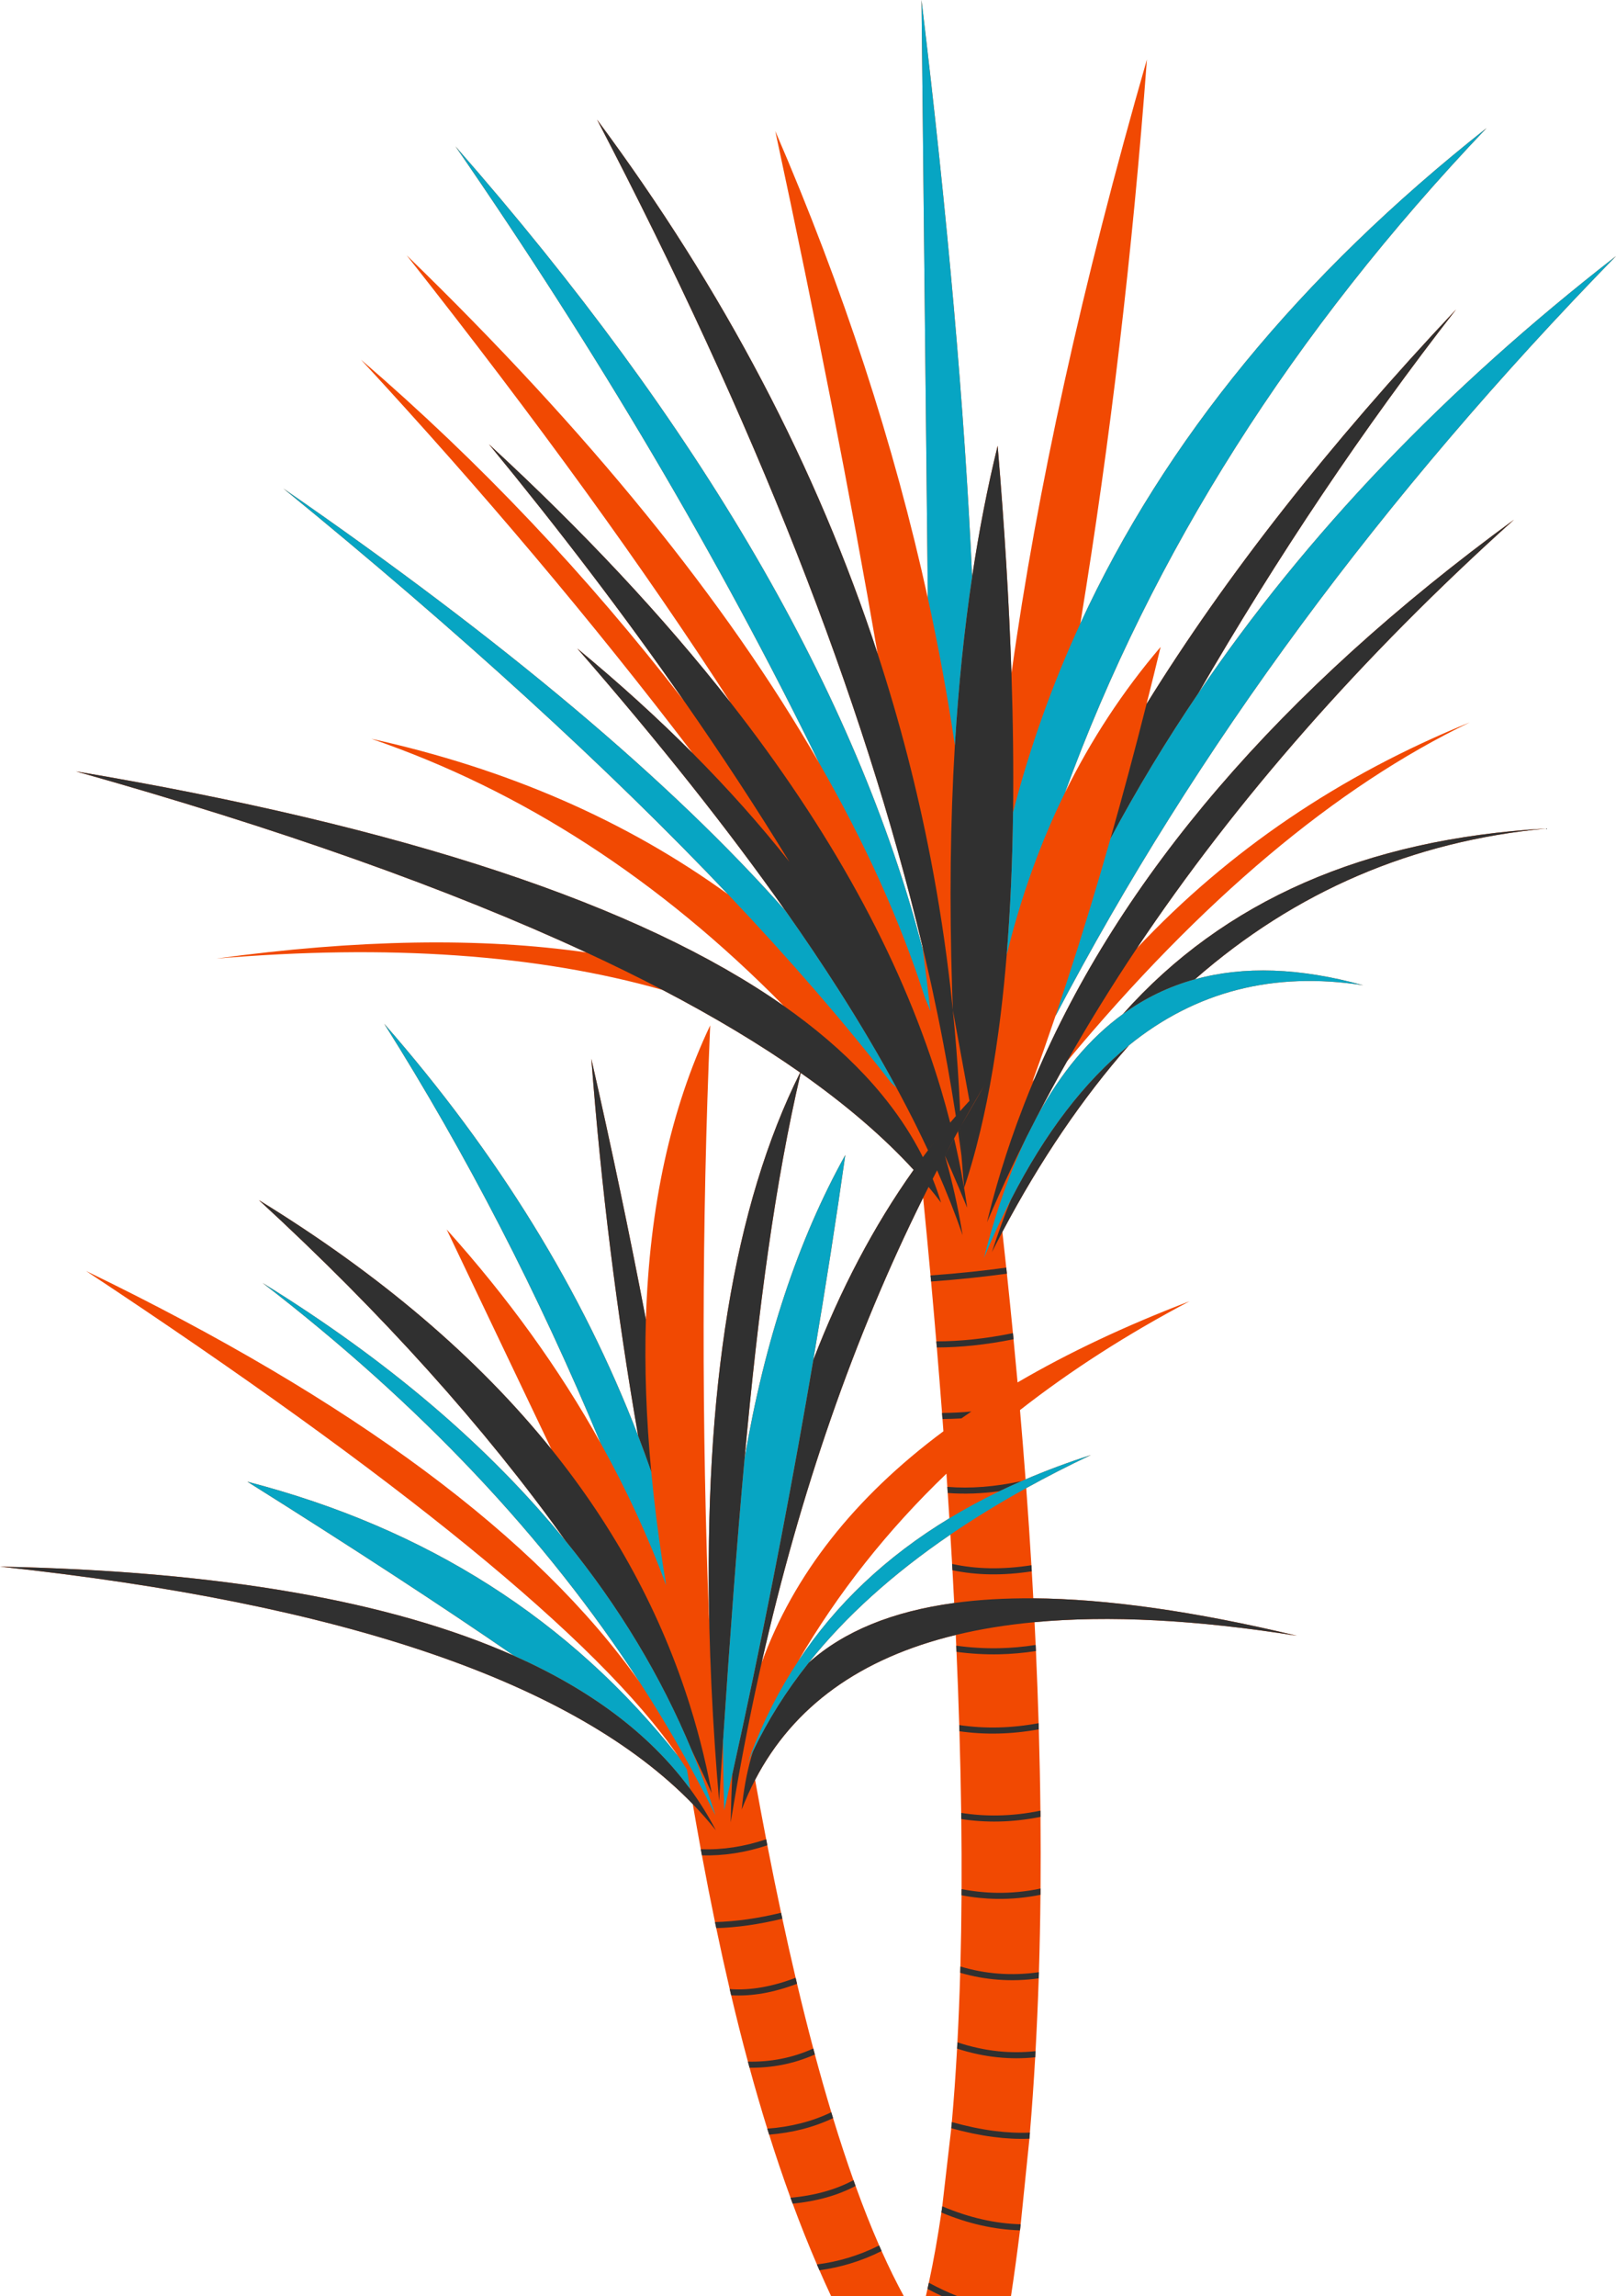
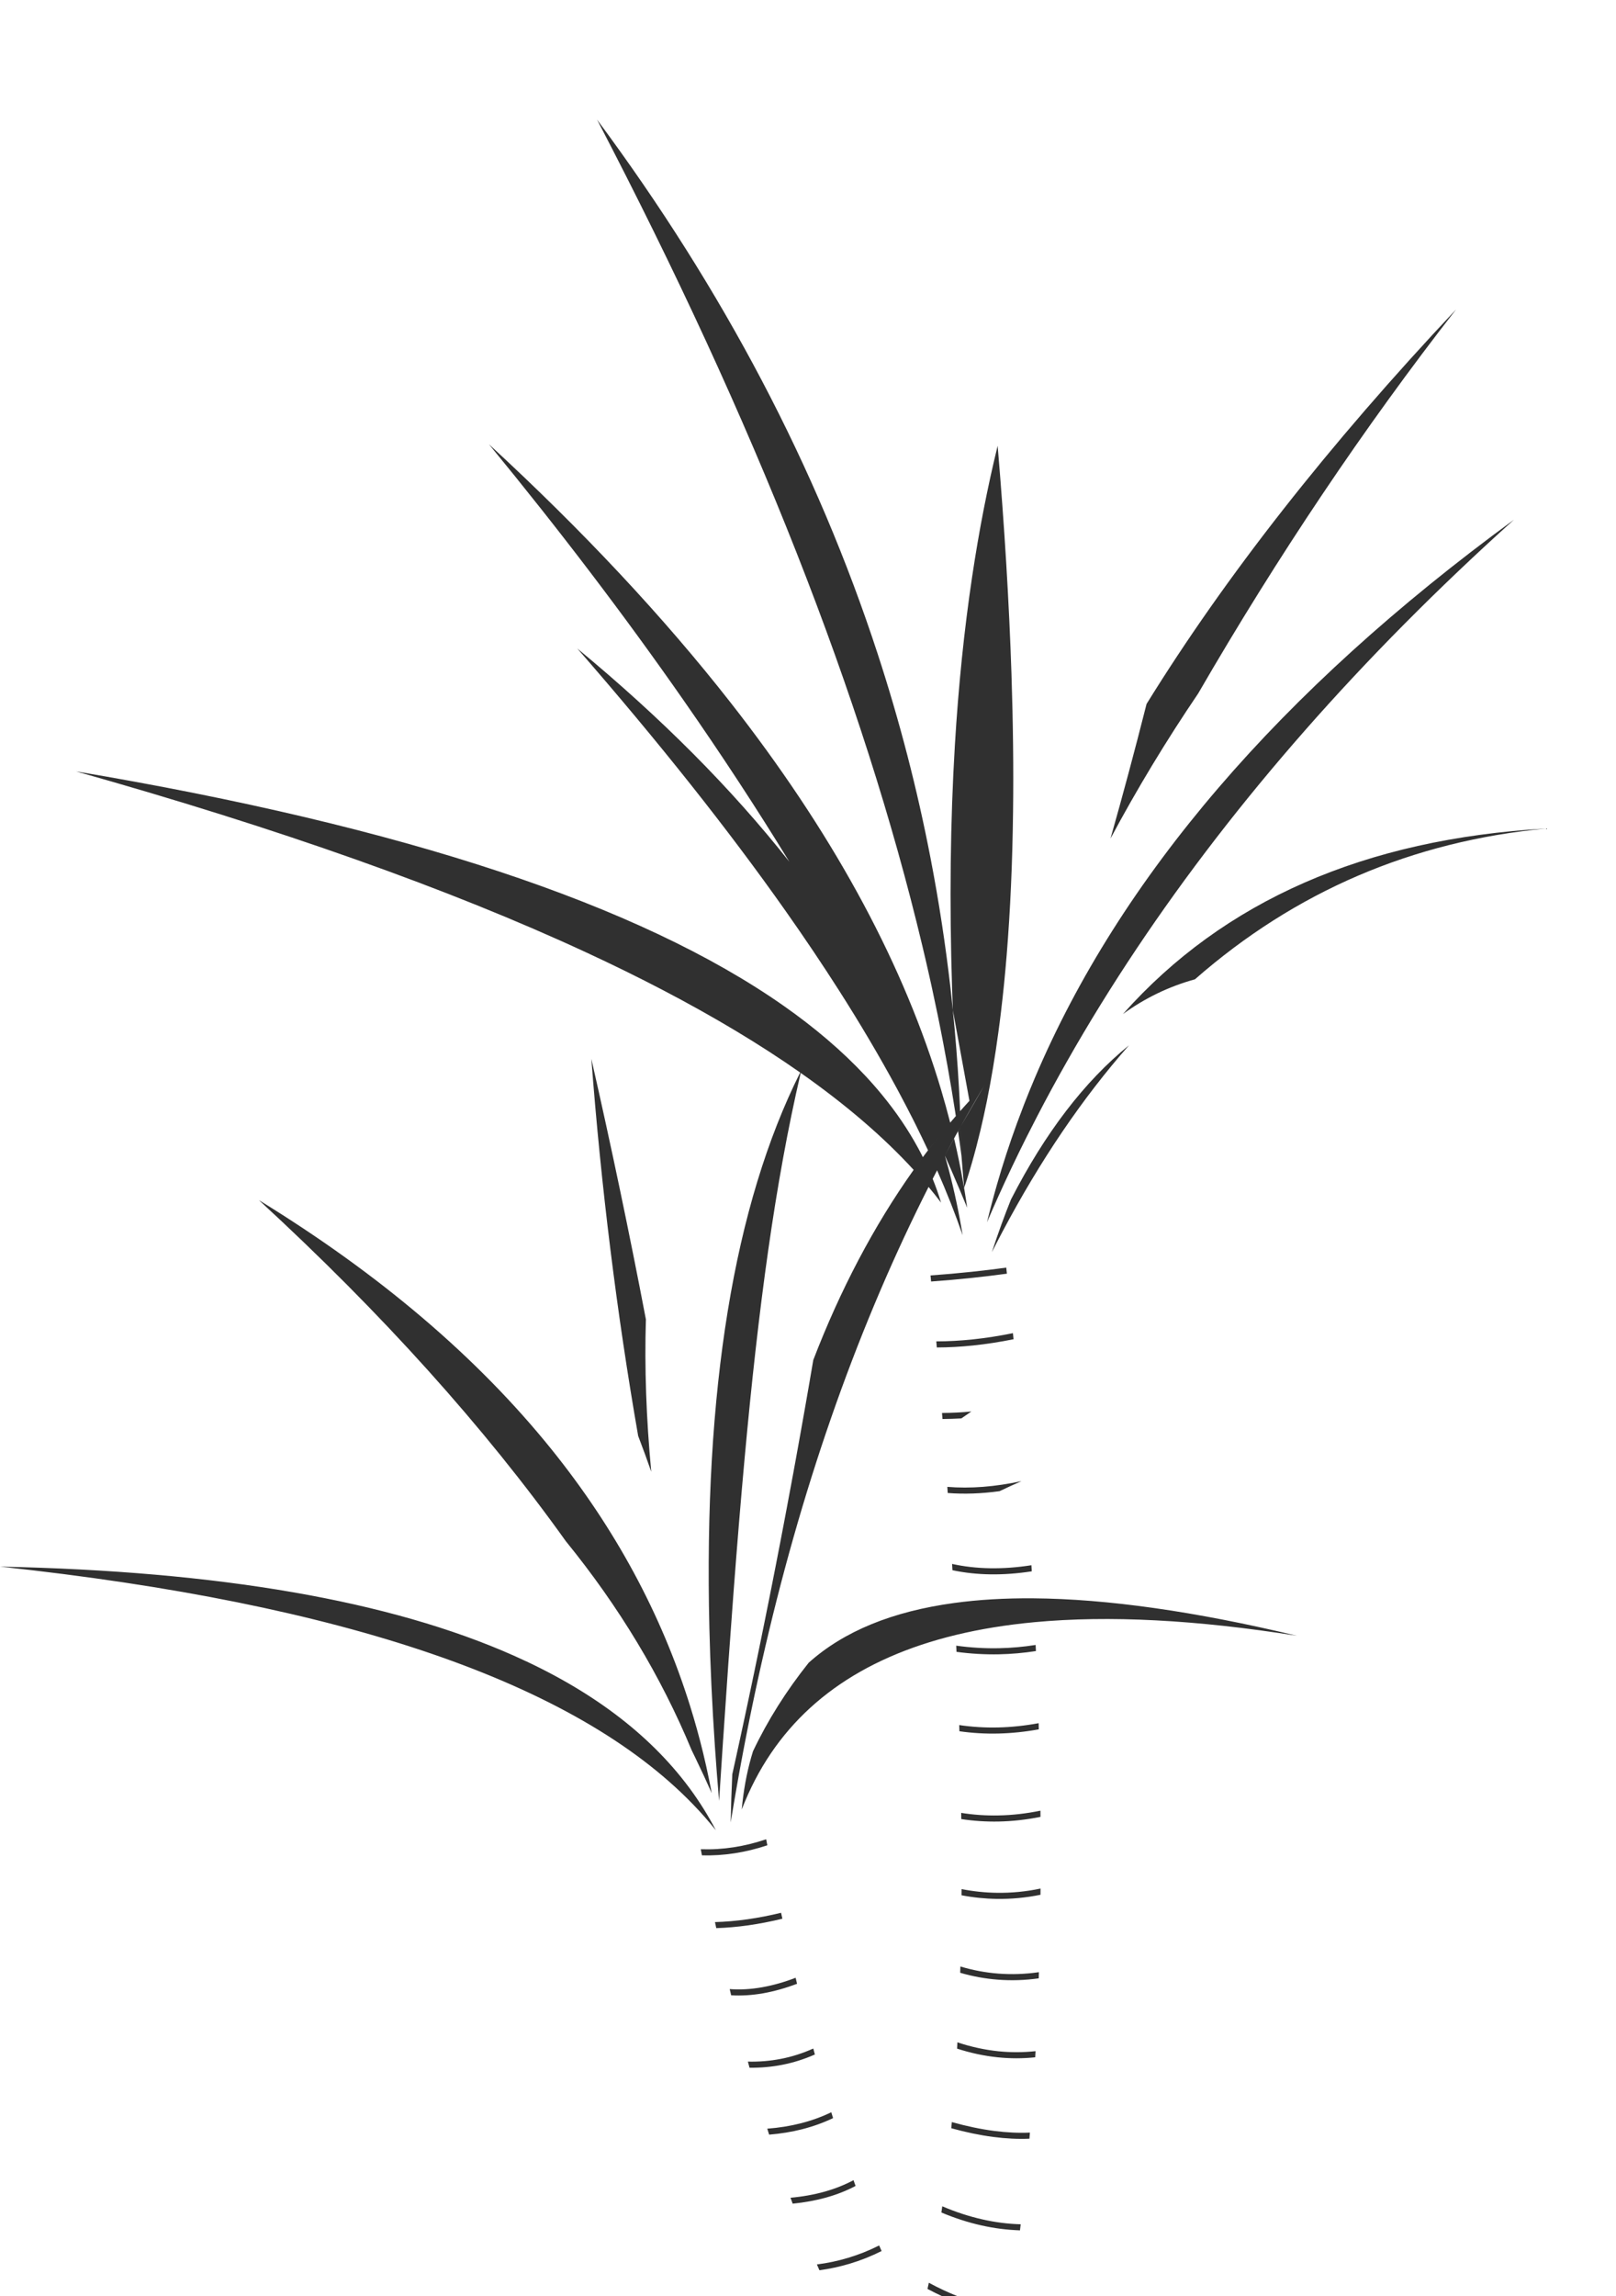
<svg xmlns="http://www.w3.org/2000/svg" fill="#000000" height="399.2" preserveAspectRatio="xMidYMid meet" version="1" viewBox="0.0 0.0 281.1 399.2" width="281.1" zoomAndPan="magnify">
  <defs>
    <clipPath id="a">
      <path d="M 0 0 L 281.109 0 L 281.109 399.23 L 0 399.23 Z M 0 0" />
    </clipPath>
    <clipPath id="b">
      <path d="M 0 20 L 269 20 L 269 399.23 L 0 399.23 Z M 0 20" />
    </clipPath>
    <clipPath id="c">
      <path d="M 43 0 L 281.109 0 L 281.109 316 L 43 316 Z M 43 0" />
    </clipPath>
  </defs>
  <g>
    <g clip-path="url(#a)" id="change1_1">
-       <path d="M 160.578 208.23 C 148.57 232.391 139.203 259.348 132.477 289.102 C 138.035 273.801 148.578 260.375 164.105 248.832 C 164.055 248.121 164 247.41 163.945 246.699 L 163.867 245.645 C 163.578 241.863 163.273 238.066 162.957 234.258 L 162.867 233.199 C 162.578 229.738 162.273 226.27 161.961 222.793 L 161.863 221.738 C 161.453 217.246 161.027 212.738 160.578 208.23 Z M 164.633 256.199 C 154.375 266.031 145.773 276.898 138.836 288.801 C 145.406 278.871 154.176 270.594 165.141 263.957 C 165.051 262.492 164.953 261.027 164.855 259.559 L 164.785 258.492 C 164.734 257.73 164.684 256.965 164.633 256.199 Z M 165.316 266.793 C 155.27 273.637 147.055 281.062 140.672 289.066 C 146.766 283.609 155.203 280.145 165.98 278.68 C 165.887 276.789 165.785 274.891 165.68 272.984 C 165.656 272.621 165.637 272.258 165.617 271.891 C 165.52 270.195 165.422 268.496 165.316 266.793 Z M 129.523 253.543 C 132.977 233.164 138.812 215.578 147.039 200.793 C 145.52 211.531 143.664 223.516 141.469 236.438 C 146.156 224.258 151.977 213.164 158.926 203.383 C 153.668 197.645 147.117 192.027 139.281 186.527 C 134.84 205.547 131.922 227.285 129.523 253.543 Z M 177.426 387.75 C 176.945 391.656 176.422 395.484 175.852 399.23 L 161.039 399.23 C 161.141 398.801 161.238 398.367 161.336 397.93 C 161.387 397.703 161.438 397.48 161.484 397.25 C 161.516 397.121 161.543 396.992 161.57 396.859 C 162.395 393.043 163.117 388.965 163.754 384.648 C 163.773 384.512 163.789 384.375 163.812 384.238 C 163.844 384.016 163.871 383.789 163.906 383.566 C 163.906 383.566 164.43 379.043 165.473 369.996 C 165.504 369.641 165.539 369.285 165.57 368.926 C 165.938 364.816 166.238 360.559 166.48 356.156 C 166.504 355.789 166.523 355.426 166.539 355.062 C 166.746 351.137 166.91 347.102 167.023 342.969 L 167.059 341.875 C 167.164 337.84 167.23 333.711 167.254 329.496 L 167.262 328.422 C 167.277 324.438 167.262 320.375 167.211 316.246 L 167.199 315.172 C 167.137 310.52 167.031 305.785 166.891 300.98 L 166.855 299.906 C 166.73 295.715 166.57 291.469 166.383 287.176 L 166.336 286.102 C 166.309 285.484 166.281 284.863 166.254 284.242 C 149.637 288.266 138.004 296.66 131.348 309.43 C 131.98 312.957 132.625 316.398 133.273 319.758 L 133.477 320.805 C 134.262 324.84 135.059 328.754 135.867 332.539 L 136.09 333.574 C 136.848 337.109 137.617 340.527 138.398 343.84 L 138.645 344.883 C 139.57 348.789 140.516 352.543 141.469 356.141 C 141.562 356.484 141.652 356.832 141.746 357.176 C 142.684 360.668 143.637 364.016 144.602 367.215 C 144.703 367.559 144.805 367.898 144.91 368.238 C 146.074 372.051 147.262 375.648 148.461 379.027 C 148.582 379.363 148.703 379.699 148.824 380.031 C 150.168 383.75 151.535 387.199 152.926 390.375 C 153.07 390.703 153.211 391.027 153.355 391.344 C 154.629 394.199 155.926 396.828 157.238 399.23 L 144.59 399.23 C 143.891 397.734 143.203 396.219 142.535 394.684 C 142.387 394.348 142.242 394.012 142.098 393.672 C 140.621 390.246 139.219 386.723 137.883 383.109 C 137.758 382.77 137.633 382.426 137.508 382.082 C 136.207 378.516 134.969 374.855 133.789 371.109 C 133.68 370.766 133.574 370.418 133.465 370.074 C 132.391 366.613 131.363 363.082 130.379 359.477 C 130.285 359.121 130.188 358.77 130.094 358.414 C 129.078 354.648 128.109 350.805 127.184 346.883 C 127.105 346.551 127.027 346.215 126.949 345.883 L 126.93 345.805 C 126.121 342.332 125.34 338.801 124.59 335.207 C 124.516 334.855 124.441 334.508 124.371 334.156 C 123.586 330.355 122.828 326.488 122.098 322.555 L 122.074 322.434 C 122.016 322.121 121.957 321.809 121.898 321.492 C 121.426 318.902 120.961 316.285 120.504 313.641 C 100.047 292.535 59.879 278.773 0 272.359 C 38.105 273.133 67.906 278.289 89.395 287.844 C 76.848 279.207 61.395 269.125 43.027 257.594 C 74.203 265.664 99.195 281.586 118 305.363 C 104.051 285.008 68.973 256.664 14.969 220.961 C 61.422 243.445 93.531 267.285 111.289 292.488 C 94.941 267.285 73.074 244.141 45.691 223.051 C 67.406 236.453 84.984 251.422 98.43 267.945 C 84.246 248.094 66.449 228.324 45.039 208.645 C 66.098 221.559 83.059 235.996 95.926 251.961 C 89.848 239.223 83.773 226.484 77.695 213.742 C 88.359 225.602 97.277 237.969 104.449 250.836 C 93.648 224.887 81.105 200.602 66.832 177.977 C 86.625 200.59 101.348 224.48 111.008 249.641 C 107.281 228.258 104.566 206.398 102.863 184.07 C 106.367 199.48 109.531 214.582 112.352 229.375 C 112.953 209.73 116.68 192.695 123.535 178.266 C 122.062 212.781 122.016 247.699 123.395 283.02 C 122.398 241.695 127.664 209.512 139.188 186.461 C 132.227 181.586 124.25 176.801 115.262 172.105 C 93.484 165.93 67.605 164.113 37.625 166.652 C 62.164 163.301 83.617 162.945 101.977 165.582 C 78.195 154.559 48.609 144.066 13.215 134.105 C 70.223 143.695 111.262 157.285 136.328 174.871 C 114.719 152.902 90.805 137.426 64.586 128.438 C 88.246 133.648 108.922 142.656 126.621 155.465 C 105.699 133.434 79.918 109.918 49.281 84.918 C 87.57 111.34 116.695 135.824 136.656 158.375 C 126.652 144.18 114.57 128.969 100.418 112.738 C 107.684 118.742 114.375 124.812 120.488 130.945 C 103.023 108.027 83.789 85.223 62.797 62.531 C 83.414 80.273 102.129 100.023 118.938 121.789 C 108.742 107.164 97.445 92.312 85.051 77.234 C 101.438 92.32 115.441 107.281 127.062 122.117 C 112.129 98.949 93.355 73.039 70.742 44.383 C 102.328 75 126.242 104.414 142.48 132.633 C 125.023 96.973 103.938 61.238 79.223 25.438 C 121.84 74 148.945 120.578 160.539 165.176 C 160.508 164.934 160.477 164.688 160.441 164.445 C 150.152 121.242 131.293 73.359 103.859 20.801 C 125.84 50.391 142.109 81.344 152.664 113.656 C 147.984 86.496 142.051 56.211 134.859 22.789 C 146.691 50.152 155.535 77.219 161.395 103.98 C 161.109 77.234 160.742 42.578 160.293 0.004 C 164.863 37.945 167.801 71.363 169.102 100.258 C 170.297 92.281 171.773 84.695 173.539 77.5 C 174.734 91.625 175.535 104.824 175.941 117.098 C 180.371 85.129 188.227 49.543 199.504 10.336 C 197.008 43.867 193.145 76.551 187.922 108.398 C 202.594 76.582 226.148 47.871 258.586 22.262 C 224.895 57.641 200.445 96.168 185.238 137.836 C 189.773 128.621 195.32 120.164 201.887 112.473 C 201.082 115.82 200.266 119.125 199.441 122.387 C 213.164 100.199 231.113 77.336 253.289 53.789 C 237.246 74.363 222.289 96.621 208.418 120.566 C 227.152 92.953 251.383 67.602 281.105 44.516 C 240.504 86.09 208 130.133 183.594 176.645 C 182.277 180.535 180.941 184.344 179.59 188.062 C 179.723 187.859 179.855 187.652 179.988 187.449 C 194.824 152.492 222.613 120.125 263.355 90.348 C 236.777 114.242 214.859 139.293 197.758 164.855 C 213.707 147.883 233.012 134.793 255.672 125.586 C 232.312 136.824 208.953 156.469 185.602 184.527 C 183.789 187.719 182.051 190.914 180.391 194.117 C 184.566 186.43 189.551 180.488 195.336 176.293 C 212.855 156.598 237.402 145.848 268.973 144.039 C 245.668 146.242 225.297 154.98 207.859 170.254 C 216.375 167.902 226.129 168.246 237.125 171.289 C 221.531 168.867 207.957 172.344 196.395 181.719 C 188.312 190.887 180.965 201.703 174.359 214.168 C 174.594 216.246 174.816 218.316 175.035 220.375 C 175.074 220.727 175.109 221.078 175.148 221.43 C 175.516 224.906 175.867 228.352 176.199 231.77 C 176.234 232.125 176.27 232.477 176.301 232.828 C 176.547 235.348 176.777 237.852 177.004 240.336 C 185.797 235.191 195.766 230.484 206.914 226.227 C 196.113 231.922 186.281 238.227 177.426 245.145 C 177.773 249.199 178.102 253.215 178.398 257.188 C 182.008 255.641 185.797 254.23 189.766 252.953 C 185.84 254.816 182.086 256.734 178.512 258.711 C 178.844 263.234 179.145 267.703 179.41 272.117 C 179.434 272.469 179.453 272.824 179.477 273.176 C 179.57 274.75 179.656 276.312 179.742 277.871 C 192.598 277.969 207.883 280.141 225.594 284.379 C 208.109 281.598 192.898 280.809 179.961 282.016 C 180.027 283.344 180.09 284.66 180.148 285.977 C 180.168 286.328 180.184 286.684 180.199 287.039 C 180.387 291.273 180.543 295.453 180.668 299.578 C 180.68 299.938 180.691 300.293 180.699 300.648 C 180.836 305.438 180.934 310.152 180.98 314.789 C 180.984 315.152 180.988 315.508 180.992 315.867 C 181.031 320.082 181.031 324.238 181 328.328 C 180.996 328.691 180.992 329.051 180.988 329.41 C 180.945 333.973 180.855 338.457 180.719 342.867 C 180.707 343.223 180.695 343.582 180.684 343.938 C 180.543 348.234 180.355 352.453 180.129 356.598 C 180.109 356.953 180.09 357.312 180.07 357.664 C 179.816 362.113 179.512 366.477 179.152 370.754 L 179.066 371.812 C 178.055 381.734 177.547 386.695 177.547 386.695 C 177.508 387.047 177.465 387.402 177.426 387.75" fill="#f14902" fill-rule="evenodd" />
-     </g>
+       </g>
    <g clip-path="url(#b)" id="change2_1">
      <path d="M 98.43 267.945 C 84.246 248.094 66.449 228.324 45.039 208.645 C 66.098 221.559 83.059 235.996 95.926 251.961 C 106.996 265.699 115.031 280.566 120.035 296.566 C 120.883 299.277 121.641 302.016 122.316 304.789 C 122.691 306.348 123.043 307.91 123.363 309.488 C 123.516 310.234 123.664 310.984 123.805 311.734 C 122.902 309.715 121.969 307.691 120.992 305.672 C 120.766 305.199 120.535 304.73 120.305 304.258 C 114.973 291.414 107.68 279.312 98.43 267.945 Z M 102.863 184.07 C 104.566 206.398 107.281 228.258 111.008 249.641 C 111.801 251.703 112.559 253.777 113.285 255.863 C 112.406 246.562 112.098 237.73 112.352 229.375 C 109.531 214.582 106.367 199.48 102.863 184.07 Z M 165.98 278.68 C 170.211 278.102 174.797 277.832 179.742 277.871 C 192.598 277.969 207.883 280.141 225.594 284.379 C 208.109 281.598 192.898 280.809 179.961 282.016 C 175.066 282.473 170.496 283.215 166.254 284.242 C 149.637 288.266 138.004 296.66 131.348 309.43 C 130.492 311.074 129.715 312.793 129.023 314.582 C 129.32 311.355 129.863 308.344 130.66 305.539 C 130.762 305.18 130.867 304.82 130.98 304.465 C 133.52 299.113 136.75 293.98 140.672 289.066 C 146.766 283.609 155.203 280.145 165.98 278.68 Z M 160.414 201.332 L 160.422 201.316 Z M 160.406 201.34 L 160.414 201.332 Z M 160.402 201.344 L 160.406 201.34 Z M 160.387 201.367 L 160.402 201.344 Z M 160.387 201.367 Z M 160.359 201.402 L 160.387 201.367 Z M 160.355 201.406 L 160.359 201.402 Z M 160.188 201.641 L 160.355 201.406 L 160.297 201.488 L 160.281 201.508 L 160.277 201.516 L 160.273 201.52 L 160.27 201.527 L 160.262 201.539 L 160.258 201.539 L 160.254 201.547 L 160.25 201.551 L 160.242 201.566 L 160.238 201.566 L 160.215 201.598 L 160.215 201.602 L 160.199 201.617 Z M 160.188 201.641 L 160.18 201.648 Z M 160.113 201.738 Z M 160.047 201.828 L 160.051 201.824 Z M 168.633 191.379 L 165.746 175.621 C 166.199 180.102 166.555 184.609 166.809 189.137 C 166.848 189.828 166.887 190.52 166.918 191.211 L 166.922 191.242 L 166.922 191.273 L 166.926 191.305 L 166.926 191.363 L 166.93 191.395 L 166.93 191.426 L 166.934 191.457 L 166.934 191.52 L 166.938 191.551 L 166.938 191.609 L 166.941 191.641 L 166.941 191.703 L 166.945 191.734 L 166.945 191.797 L 166.949 191.824 L 166.949 191.855 L 166.953 191.887 L 166.953 191.949 L 166.957 191.98 L 166.957 192.012 L 166.961 192.039 L 166.961 192.102 L 166.965 192.133 L 166.965 192.195 L 166.969 192.223 L 166.969 192.258 L 166.973 192.285 L 166.973 192.348 L 166.977 192.379 L 166.977 192.441 L 166.98 192.469 L 166.98 192.531 L 166.984 192.562 L 166.984 192.625 L 166.988 192.652 L 166.988 192.719 L 166.992 192.746 L 166.992 192.809 L 166.996 192.84 L 166.996 192.902 L 167 192.93 L 167 192.965 L 167.004 192.992 L 167.004 193.055 L 167.008 193.086 L 167.008 193.148 L 167.012 193.176 L 167.055 193.129 L 167.094 193.082 L 167.137 193.035 L 167.18 192.984 L 167.352 192.797 L 167.391 192.75 L 167.395 192.746 L 167.477 192.652 L 167.605 192.512 L 167.691 192.414 L 167.73 192.367 L 168.16 191.898 L 168.16 191.895 Z M 170.012 189.914 L 169.988 189.938 Z M 170.211 189.703 L 170.191 189.727 L 170.121 189.797 L 170.102 189.82 L 170.031 189.891 Z M 170.961 188.934 Z M 170.98 188.906 Z M 171.004 188.887 Z M 171.027 188.863 Z M 171.074 188.816 L 171.051 188.84 Z M 171.098 188.793 Z M 171.117 188.77 Z M 160.047 201.828 L 159.949 201.961 L 159.887 202.047 L 159.883 202.055 L 159.859 202.082 L 159.855 202.09 L 159.832 202.121 L 159.848 202.102 L 159.852 202.094 L 159.855 202.09 L 159.863 202.074 L 159.871 202.07 L 159.875 202.066 L 159.879 202.059 L 159.883 202.055 L 159.891 202.039 L 159.895 202.035 L 159.898 202.027 L 159.906 202.02 L 159.91 202.012 L 159.918 202.008 L 159.922 202 L 159.926 201.996 L 159.93 201.988 L 159.934 201.984 L 159.938 201.977 L 159.941 201.973 L 159.945 201.965 L 159.949 201.961 L 159.957 201.949 L 159.965 201.941 L 159.969 201.934 L 159.98 201.922 L 159.98 201.918 L 159.988 201.91 L 159.996 201.898 L 160.004 201.891 L 160.004 201.887 L 160.012 201.879 L 160.016 201.871 L 160.02 201.867 L 160.023 201.859 L 160.031 201.848 L 160.039 201.84 L 160.039 201.836 Z M 160.113 201.738 L 160.051 201.824 L 160.055 201.82 L 160.059 201.812 L 160.062 201.809 L 160.066 201.801 L 160.074 201.789 L 160.078 201.785 L 160.082 201.777 L 160.098 201.762 L 160.098 201.758 L 160.105 201.75 Z M 160.18 201.648 L 160.172 201.656 L 160.168 201.664 L 160.164 201.668 L 160.16 201.676 L 160.148 201.688 L 160.141 201.699 L 160.133 201.715 L 160.121 201.727 L 160.121 201.73 L 160.113 201.738 L 160.168 201.664 L 160.172 201.656 Z M 170.449 190.004 L 170.43 190.043 L 170.383 190.121 L 170.359 190.156 L 170.34 190.195 L 170.246 190.352 L 170.227 190.391 L 170.18 190.469 L 170.156 190.504 L 170.156 190.508 L 170.133 190.547 L 170.109 190.582 L 170.09 190.621 L 169.996 190.777 L 169.977 190.816 L 169.93 190.895 L 169.906 190.93 L 169.887 190.969 L 169.816 191.086 L 169.797 191.125 L 169.75 191.203 C 168.859 192.73 167.98 194.273 167.113 195.828 L 169.75 191.262 L 171.203 188.738 L 171.207 188.734 C 170.953 189.156 170.699 189.578 170.449 190.004 Z M 171.281 188.605 L 171.211 188.676 L 171.215 188.672 L 171.219 188.672 L 171.219 188.668 L 171.227 188.66 L 171.227 188.656 L 171.23 188.656 L 171.23 188.652 L 171.234 188.652 L 171.246 188.641 L 171.246 188.637 L 171.25 188.637 L 171.27 188.617 L 171.27 188.613 L 171.273 188.613 L 171.273 188.609 L 171.277 188.609 L 171.277 188.605 L 171.281 188.605 C 171.258 188.648 171.23 188.691 171.203 188.734 Z M 171.164 188.723 Z M 171.164 188.723 L 171.188 188.699 Z M 171.117 188.77 L 171.141 188.746 Z M 171.098 188.793 L 171.117 188.77 Z M 171.074 188.816 L 171.098 188.793 Z M 171.027 188.863 L 171.051 188.84 Z M 171.004 188.887 L 171.027 188.863 Z M 170.98 188.906 L 171.004 188.887 Z M 170.961 188.934 L 170.98 188.91 L 170.98 188.906 Z M 170.938 188.953 L 170.961 188.934 Z M 170.234 189.68 L 170.258 189.656 Z M 170.211 189.703 L 170.234 189.68 Z M 170.012 189.914 L 170.031 189.891 Z M 169.965 189.961 L 169.988 189.938 Z M 169.941 189.984 L 169.965 189.961 Z M 169.875 190.055 L 169.922 190.008 Z M 169.809 190.125 L 169.828 190.102 Z M 167.25 200.941 C 167.238 200.418 167.23 199.895 167.215 199.367 C 167.188 198.188 167.152 197.012 167.113 195.836 L 167.207 199.352 Z M 163.699 209.082 C 163.008 208.168 162.281 207.258 161.523 206.348 C 161.207 206.973 160.895 207.602 160.578 208.23 C 148.57 232.391 139.203 259.348 132.477 289.102 L 132.461 289.164 L 132.445 289.23 L 132.434 289.285 L 132.434 289.297 L 132.402 289.43 L 132.391 289.477 L 132.387 289.496 L 132.371 289.562 L 132.359 289.629 L 132.344 289.691 L 132.312 289.824 L 132.309 289.848 L 132.297 289.891 L 132.285 289.957 L 132.27 290.023 L 132.266 290.035 L 132.254 290.09 L 132.238 290.152 L 132.227 290.219 L 132.223 290.223 L 132.211 290.285 L 132.195 290.352 L 132.184 290.41 L 132.18 290.418 L 132.164 290.484 L 132.152 290.551 L 132.141 290.598 L 132.137 290.617 L 132.121 290.684 L 132.105 290.746 L 132.098 290.785 L 132.094 290.816 L 132.078 290.879 L 132.062 290.945 L 132.059 290.973 L 132.047 291.012 L 132.035 291.078 L 132.02 291.145 L 132.016 291.16 L 132.004 291.211 L 131.988 291.277 L 131.977 291.344 L 131.973 291.352 L 131.961 291.41 L 131.945 291.477 L 131.934 291.539 L 131.918 291.609 L 131.902 291.676 L 131.891 291.727 L 131.887 291.738 L 131.875 291.805 L 131.859 291.871 L 131.852 291.914 L 131.844 291.938 L 131.828 292.004 L 131.816 292.07 L 131.809 292.102 L 131.801 292.137 L 131.785 292.203 L 131.773 292.27 L 131.77 292.289 L 131.758 292.336 L 131.742 292.402 L 131.73 292.469 L 131.727 292.48 L 131.715 292.535 L 131.699 292.602 L 131.688 292.668 L 131.656 292.801 L 131.645 292.855 L 131.645 292.863 L 131.629 292.934 L 131.613 292.996 L 131.605 293.043 L 131.598 293.066 L 131.586 293.133 L 131.57 293.195 L 131.562 293.234 L 131.555 293.266 L 131.543 293.328 L 131.523 293.422 L 131.516 293.453 L 131.488 293.574 L 131.48 293.609 L 131.461 293.699 L 131.441 293.801 L 131.438 293.82 L 131.41 293.945 L 131.398 293.988 L 131.383 294.066 L 131.359 294.176 L 131.355 294.191 L 131.332 294.312 L 131.32 294.367 L 131.305 294.438 L 131.281 294.555 L 131.277 294.559 L 131.254 294.684 L 131.238 294.742 L 131.227 294.805 L 131.199 294.93 L 131.199 294.934 L 131.176 295.051 L 131.16 295.121 L 131.148 295.176 L 131.121 295.297 L 131.117 295.312 L 131.098 295.422 L 131.078 295.504 L 131.07 295.543 L 131.047 295.668 L 131.039 295.691 L 131.02 295.789 L 131 295.883 L 130.992 295.914 L 130.969 296.035 L 130.961 296.07 L 130.941 296.16 L 130.922 296.262 L 130.914 296.281 L 130.891 296.406 L 130.879 296.449 L 130.863 296.527 L 130.84 296.641 L 130.84 296.652 L 130.812 296.777 L 130.801 296.828 L 130.785 296.898 L 130.762 297.02 L 130.762 297.023 L 130.734 297.145 L 130.723 297.211 L 130.711 297.27 L 130.684 297.395 L 130.684 297.402 L 130.66 297.516 L 130.645 297.59 L 130.633 297.641 L 130.609 297.762 L 130.605 297.781 L 130.586 297.887 L 130.566 297.973 L 130.559 298.008 L 130.531 298.133 L 130.527 298.16 L 130.508 298.258 L 130.488 298.352 L 130.48 298.379 L 130.457 298.504 L 130.449 298.543 L 130.434 298.625 L 130.41 298.734 L 130.406 298.75 L 130.383 298.871 L 130.371 298.926 L 130.355 298.996 L 130.332 299.117 L 130.332 299.121 L 130.309 299.242 L 130.297 299.309 L 130.281 299.367 L 130.258 299.488 L 130.258 299.496 L 130.219 299.691 L 130.207 299.738 L 130.184 299.859 L 130.18 299.883 L 130.16 299.984 L 130.141 300.07 L 130.133 300.109 L 130.109 300.23 L 130.102 300.262 L 130.086 300.355 L 130.066 300.453 L 130.059 300.48 L 130.035 300.602 L 130.027 300.645 L 130.012 300.727 L 129.988 300.836 L 129.984 300.852 L 129.961 300.973 L 129.949 301.027 L 129.938 301.098 L 129.914 301.223 L 129.879 301.387 L 129.816 301.715 L 129.816 301.719 L 129.785 301.879 L 129.781 301.883 L 129.754 302.043 L 129.75 302.047 L 129.719 302.207 L 129.719 302.211 L 129.688 302.371 L 129.688 302.379 L 129.656 302.535 L 129.652 302.543 L 129.625 302.699 L 129.621 302.707 L 129.59 302.863 L 129.59 302.875 L 129.559 303.031 L 129.559 303.039 L 129.527 303.195 L 129.527 303.203 L 129.496 303.359 L 129.492 303.371 L 129.465 303.523 L 129.461 303.535 L 129.434 303.691 L 129.43 303.703 L 129.402 303.855 L 129.398 303.867 L 129.371 304.02 L 129.367 304.031 L 129.34 304.184 L 129.336 304.199 L 129.309 304.352 L 129.305 304.363 L 129.273 304.516 L 129.273 304.527 L 129.242 304.68 L 129.242 304.695 L 129.211 304.848 L 129.211 304.859 L 129.18 305.012 L 129.18 305.027 L 129.148 305.176 L 129.148 305.191 L 129.117 305.344 L 129.117 305.359 L 129.09 305.508 L 129.086 305.523 L 129.059 305.672 L 129.055 305.691 L 129.027 305.84 L 129.023 305.855 L 128.996 306.004 L 128.992 306.023 L 128.965 306.168 L 128.961 306.188 L 128.934 306.336 L 128.93 306.355 L 128.902 306.5 L 128.898 306.52 L 128.871 306.668 L 128.867 306.688 L 128.84 306.832 L 128.84 306.852 L 128.812 307 L 128.809 307.02 L 128.781 307.164 L 128.777 307.184 L 128.75 307.332 L 128.746 307.352 L 128.719 307.496 L 128.715 307.516 L 128.688 307.664 L 128.688 307.68 L 128.656 307.832 L 128.656 307.848 L 128.629 307.996 L 128.625 308.016 L 128.598 308.164 L 128.594 308.18 L 128.566 308.328 L 128.566 308.348 L 128.535 308.496 L 128.535 308.512 L 128.508 308.664 L 128.504 308.68 L 128.477 308.828 L 128.445 308.996 L 128.445 309.012 L 128.418 309.164 L 128.414 309.176 L 128.387 309.328 L 128.387 309.344 L 128.355 309.496 L 128.355 309.508 L 128.328 309.664 L 128.324 309.676 L 128.297 309.832 L 128.297 309.844 L 128.27 309.996 L 128.266 310.008 L 128.238 310.164 L 128.234 310.176 L 128.211 310.332 L 128.207 310.34 L 128.18 310.5 L 128.18 310.508 L 128.148 310.664 L 128.148 310.672 L 128.121 310.832 L 128.117 310.84 L 128.09 311 L 128.09 311.008 L 128.062 311.168 L 128.062 311.172 L 128.031 311.336 L 128.031 311.34 L 128.004 311.504 L 128.004 311.508 L 127.973 311.672 L 127.945 311.84 L 127.93 311.914 L 127.918 311.992 L 127.902 312.07 L 127.891 312.148 L 127.891 312.152 L 127.879 312.227 L 127.879 312.23 L 127.863 312.305 L 127.863 312.309 L 127.852 312.383 L 127.852 312.387 L 127.836 312.461 L 127.824 312.539 L 127.809 312.617 L 127.797 312.695 L 127.781 312.773 L 127.758 312.93 L 127.742 313.008 L 127.73 313.082 L 127.73 313.086 L 127.715 313.16 L 127.715 313.164 L 127.703 313.238 L 127.703 313.242 L 127.691 313.316 L 127.691 313.32 L 127.676 313.395 L 127.676 313.398 L 127.664 313.473 L 127.664 313.477 L 127.648 313.551 L 127.648 313.555 L 127.637 313.629 L 127.637 313.633 L 127.625 313.707 L 127.621 313.711 L 127.609 313.785 L 127.609 313.789 L 127.598 313.863 L 127.598 313.867 L 127.586 313.941 L 127.582 313.945 L 127.57 314.02 L 127.57 314.023 L 127.559 314.098 L 127.559 314.102 L 127.547 314.176 L 127.543 314.18 L 127.531 314.254 L 127.531 314.258 L 127.52 314.332 L 127.516 314.336 L 127.504 314.41 L 127.504 314.414 L 127.492 314.488 L 127.492 314.492 L 127.48 314.566 L 127.477 314.57 L 127.465 314.645 L 127.465 314.648 L 127.453 314.723 L 127.453 314.727 L 127.441 314.801 L 127.438 314.805 L 127.426 314.879 L 127.426 314.883 L 127.414 314.957 L 127.414 314.961 L 127.398 315.035 L 127.387 315.113 L 127.387 315.117 L 127.375 315.191 L 127.359 315.27 L 127.359 315.273 L 127.348 315.348 L 127.348 315.352 L 127.336 315.426 L 127.336 315.43 L 127.32 315.504 L 127.32 315.508 L 127.309 315.582 L 127.309 315.586 L 127.297 315.66 L 127.297 315.664 L 127.281 315.738 L 127.281 315.742 L 127.27 315.816 L 127.27 315.82 L 127.258 315.895 L 127.258 315.898 L 127.242 315.973 L 127.242 315.977 L 127.23 316.051 L 127.23 316.055 L 127.219 316.129 L 127.219 316.133 L 127.207 316.207 L 127.203 316.211 L 127.191 316.285 L 127.191 316.289 L 127.18 316.363 L 127.18 316.367 L 127.168 316.441 L 127.168 316.445 L 127.152 316.523 L 127.129 316.68 L 127.113 316.758 L 127.102 316.836 C 127.156 314.023 127.246 311.234 127.379 308.465 L 127.406 308.336 L 127.438 308.203 L 127.492 307.945 L 127.523 307.816 L 127.578 307.559 L 127.609 307.43 L 127.637 307.301 L 127.664 307.168 L 127.691 307.039 L 127.723 306.91 L 127.777 306.652 L 127.809 306.523 L 127.863 306.266 L 127.895 306.137 L 127.922 306.004 L 127.977 305.746 L 128.008 305.617 L 128.09 305.23 L 128.121 305.102 L 128.23 304.586 L 128.262 304.457 L 128.371 303.941 L 128.375 303.941 L 128.484 303.426 L 128.516 303.297 L 128.652 302.652 L 128.684 302.523 L 128.738 302.266 L 128.766 302.141 L 128.848 301.754 L 128.879 301.625 L 128.988 301.109 L 129.016 300.984 L 129.098 300.598 L 129.129 300.469 L 129.152 300.34 L 129.184 300.211 L 129.41 299.148 L 129.637 298.09 L 129.863 297.027 L 130.09 295.973 L 130.312 294.914 L 130.535 293.859 L 130.758 292.809 L 130.977 291.758 L 131.199 290.707 L 131.414 289.656 L 131.633 288.613 L 132.062 286.527 L 132.277 285.488 L 132.699 283.41 L 132.91 282.379 L 133.324 280.316 L 133.738 278.262 L 134.145 276.215 L 134.348 275.195 L 134.746 273.164 L 134.945 272.152 L 135.141 271.141 L 135.336 270.133 L 135.336 270.129 L 135.727 268.121 L 135.918 267.117 L 136.109 266.117 L 136.301 265.121 L 136.863 262.145 L 137.047 261.156 L 137.23 260.176 L 137.414 259.191 L 137.598 258.211 L 137.777 257.234 L 137.961 256.262 L 138.137 255.289 L 138.316 254.32 L 138.316 254.316 L 138.492 253.352 L 138.664 252.391 L 138.84 251.43 L 139.012 250.469 L 139.355 248.562 L 139.523 247.609 L 139.859 245.719 L 140.027 244.777 L 140.355 242.902 L 140.516 241.973 L 140.68 241.039 L 140.84 240.113 L 140.996 239.191 L 141.156 238.27 L 141.312 237.352 L 141.469 236.438 C 146.156 224.258 151.977 213.164 158.926 203.383 C 153.668 197.645 147.117 192.027 139.281 186.527 C 134.84 205.547 131.922 227.285 129.523 253.543 C 128.172 268.316 126.984 284.523 125.785 302.477 C 125.781 302.48 125.777 302.48 125.773 302.484 C 125.773 302.527 125.773 302.566 125.773 302.609 C 125.547 306.039 125.316 309.535 125.086 313.094 C 124.812 309.891 124.566 306.727 124.355 303.613 C 124.355 303.555 124.352 303.492 124.348 303.438 C 124.348 303.438 124.348 303.438 124.344 303.438 C 123.871 296.398 123.555 289.594 123.395 283.02 C 122.398 241.695 127.664 209.512 139.188 186.461 C 132.227 181.586 124.25 176.801 115.262 172.105 C 111.055 169.91 106.629 167.734 101.977 165.582 C 78.195 154.559 48.609 144.066 13.215 134.105 C 70.223 143.695 111.262 157.285 136.328 174.871 C 137.645 175.793 138.918 176.73 140.145 177.676 C 145.359 181.691 149.781 185.902 153.41 190.316 C 155.879 193.316 157.977 196.41 159.707 199.594 C 159.992 200.117 160.27 200.645 160.531 201.172 L 160.562 201.133 L 160.574 201.113 L 160.59 201.098 L 160.613 201.059 L 160.629 201.039 L 160.645 201.023 L 160.656 201.004 L 160.688 200.965 L 160.699 200.945 L 160.715 200.93 L 160.727 200.91 L 160.742 200.891 L 160.754 200.871 L 160.77 200.855 L 160.781 200.836 L 160.812 200.797 L 160.824 200.777 L 160.84 200.762 L 160.852 200.742 L 160.867 200.723 L 160.879 200.703 L 160.895 200.688 L 160.906 200.668 L 160.922 200.648 L 160.938 200.633 L 160.938 200.629 L 160.949 200.613 L 160.949 200.609 L 160.965 200.594 L 160.98 200.574 L 160.992 200.555 L 161.008 200.535 L 161.02 200.52 L 161.035 200.5 L 161.047 200.48 L 161.062 200.465 L 161.074 200.445 L 161.105 200.406 L 161.117 200.391 L 161.148 200.352 L 161.16 200.336 L 161.16 200.332 L 161.176 200.316 L 161.188 200.297 L 161.203 200.277 L 161.215 200.262 L 161.215 200.258 L 161.23 200.242 L 161.242 200.223 L 161.258 200.203 L 161.273 200.188 L 161.285 200.168 L 161.316 200.129 L 161.328 200.109 L 161.344 200.094 L 161.355 200.074 L 161.387 200.035 L 161.398 200.02 L 161.414 200 L 161.426 199.984 L 161.426 199.98 L 161.465 199.934 L 161.48 199.91 L 161.5 199.887 L 161.52 199.859 L 161.559 199.812 L 161.574 199.785 L 161.594 199.766 L 161.613 199.738 L 161.633 199.715 L 161.648 199.691 L 161.668 199.668 L 161.668 199.664 L 161.688 199.645 L 161.703 199.617 L 161.762 199.547 L 161.777 199.523 L 161.797 199.496 L 161.855 199.426 L 161.871 199.398 L 161.93 199.328 L 161.945 199.305 L 161.965 199.277 L 161.984 199.258 L 162.004 199.23 L 162.023 199.207 L 162.039 199.184 L 162.078 199.137 L 162.098 199.109 L 162.113 199.086 L 162.191 198.992 L 162.191 198.988 L 162.207 198.969 L 162.211 198.969 L 162.227 198.941 L 162.266 198.895 L 162.281 198.871 L 162.301 198.848 L 162.305 198.848 L 162.32 198.82 L 162.34 198.801 L 162.359 198.773 L 162.379 198.75 L 162.395 198.727 L 162.398 198.727 L 162.414 198.703 L 162.434 198.68 L 162.453 198.652 L 162.473 198.633 L 162.488 198.605 L 162.586 198.488 L 162.602 198.465 L 162.621 198.438 C 162.691 198.348 162.766 198.258 162.836 198.168 L 162.84 198.164 L 162.84 198.16 L 162.855 198.145 L 162.855 198.141 L 162.863 198.133 L 162.863 198.129 L 162.867 198.129 L 162.871 198.121 L 162.891 198.102 L 162.891 198.098 L 162.902 198.086 L 162.902 198.082 L 162.914 198.07 L 162.914 198.066 L 162.93 198.051 L 162.93 198.047 L 162.941 198.035 L 162.941 198.031 L 162.953 198.02 L 162.953 198.016 L 162.961 198.008 L 162.965 198.008 L 162.969 198.004 L 162.969 197.996 L 162.973 197.996 L 162.98 197.988 L 162.98 197.984 L 162.992 197.973 L 162.992 197.969 L 163.012 197.949 L 163.012 197.945 L 163.023 197.934 L 163.023 197.93 L 163.027 197.926 L 163.027 197.922 L 163.031 197.922 L 163.031 197.918 L 163.035 197.918 L 163.035 197.914 L 163.039 197.914 L 163.039 197.91 L 163.047 197.902 L 163.047 197.898 L 163.051 197.898 L 163.051 197.895 L 163.055 197.895 L 163.055 197.891 L 163.059 197.891 L 163.059 197.887 L 163.062 197.887 L 163.062 197.883 L 163.066 197.879 L 163.066 197.875 L 163.07 197.871 L 163.07 197.867 L 163.074 197.867 L 163.074 197.863 L 163.078 197.863 L 163.078 197.859 L 163.082 197.859 L 163.082 197.855 L 163.086 197.855 L 163.086 197.852 L 163.09 197.852 L 163.09 197.848 L 163.102 197.836 L 163.102 197.832 L 163.105 197.832 L 163.105 197.828 C 163.188 197.727 163.27 197.625 163.348 197.523 C 163.398 197.461 163.449 197.398 163.5 197.336 L 163.508 197.328 L 163.516 197.316 L 163.523 197.309 L 163.531 197.297 L 163.539 197.289 L 163.562 197.258 L 163.5 197.336 C 163.449 197.398 163.398 197.461 163.348 197.523 C 163.27 197.625 163.188 197.727 163.105 197.828 C 163.078 197.859 163.055 197.895 163.027 197.926 C 162.965 198.008 162.898 198.09 162.836 198.168 C 162.766 198.258 162.691 198.348 162.621 198.438 C 162.219 198.949 161.82 199.465 161.426 199.98 C 160.742 198.516 160.027 197.035 159.285 195.539 C 159.121 195.215 158.961 194.891 158.797 194.566 C 158.07 193.133 157.32 191.684 156.539 190.223 C 156.344 189.855 156.148 189.488 155.949 189.121 C 152.984 183.641 149.633 177.969 145.891 172.105 C 143.039 167.641 139.961 163.062 136.656 158.375 C 126.652 144.18 114.57 128.969 100.418 112.738 C 107.684 118.742 114.375 124.812 120.488 130.945 C 126.688 137.172 132.293 143.461 137.305 149.816 C 131.641 140.57 125.52 131.227 118.938 121.789 C 108.742 107.164 97.445 92.312 85.051 77.234 C 101.438 92.32 115.441 107.281 127.062 122.117 C 144.387 144.234 156.414 166.078 163.148 187.648 C 163.34 188.27 163.527 188.887 163.715 189.504 C 164.262 191.344 164.773 193.18 165.242 195.016 L 165.285 195.172 L 165.297 195.156 L 165.312 195.145 L 165.32 195.129 L 165.336 195.113 L 165.348 195.098 L 165.371 195.07 L 165.387 195.055 L 165.398 195.039 C 165.629 194.77 165.859 194.496 166.094 194.23 C 166.148 194.164 166.207 194.098 166.266 194.031 C 166.219 193.734 166.172 193.434 166.125 193.137 C 165.926 191.859 165.719 190.578 165.504 189.289 C 165.062 186.648 164.582 183.992 164.07 181.312 C 163.469 178.152 162.812 174.965 162.113 171.754 C 161.938 170.957 161.762 170.16 161.582 169.363 C 161.215 167.73 160.836 166.09 160.441 164.445 C 150.152 121.242 131.293 73.359 103.859 20.801 C 125.84 50.391 142.109 81.344 152.664 113.656 C 156.48 125.332 159.551 137.184 161.871 149.215 C 163.316 156.695 164.473 164.242 165.344 171.855 C 165.484 173.109 165.617 174.363 165.746 175.621 C 165.699 174.363 165.652 173.113 165.613 171.867 C 165.141 156.902 165.301 142.801 166.098 129.562 C 166.715 119.273 167.719 109.504 169.102 100.258 C 170.297 92.281 171.773 84.695 173.539 77.5 C 174.734 91.625 175.535 104.824 175.941 117.098 C 176.223 125.57 176.316 133.605 176.219 141.195 C 176.109 150.062 175.738 158.328 175.113 165.992 C 174.836 169.379 174.512 172.648 174.133 175.797 C 173.984 177.051 173.828 178.281 173.66 179.496 C 173.086 183.719 172.418 187.715 171.652 191.488 C 171.301 193.215 170.934 194.891 170.543 196.523 C 170.305 197.512 170.062 198.488 169.812 199.441 C 169.555 200.414 169.293 201.371 169.02 202.309 C 168.852 202.891 168.684 203.465 168.508 204.031 C 168.25 204.879 167.98 205.711 167.711 206.523 C 167.648 205.82 167.59 205.121 167.531 204.422 C 167.531 204.418 167.531 204.418 167.531 204.414 C 167.516 204.234 167.5 204.051 167.484 203.871 C 167.453 203.492 167.422 203.113 167.391 202.738 C 167.391 202.73 167.391 202.723 167.391 202.715 C 167.344 202.133 167.297 201.551 167.25 200.973 C 167.25 200.973 167.25 200.969 167.25 200.969 C 167.164 200.312 167.074 199.656 166.984 199 C 166.879 198.223 166.77 197.445 166.656 196.668 L 166.891 196.234 L 167.105 195.84 L 166.891 196.227 C 166.812 196.367 166.73 196.512 166.652 196.652 C 166.613 196.727 166.574 196.797 166.535 196.867 C 166.395 197.121 166.254 197.379 166.113 197.633 C 166.062 197.727 166.012 197.82 165.961 197.918 C 165.895 198.035 165.832 198.152 165.766 198.27 C 165.551 198.664 165.336 199.062 165.121 199.461 C 165.012 199.66 164.902 199.863 164.797 200.066 C 164.648 200.336 164.504 200.609 164.359 200.883 L 164.359 200.887 L 164.801 200.07 L 165.129 199.473 L 165.773 198.289 L 165.965 197.938 C 166.266 199.215 166.547 200.488 166.809 201.766 C 166.816 201.805 166.824 201.844 166.832 201.879 C 166.855 201.992 166.879 202.105 166.898 202.219 C 167.008 202.754 167.113 203.289 167.215 203.824 C 167.605 205.875 167.949 207.926 168.242 209.969 C 167.359 207.828 166.453 205.684 165.52 203.531 C 165.137 202.656 164.754 201.781 164.363 200.902 C 164.363 200.898 164.359 200.895 164.355 200.887 C 164.359 200.895 164.359 200.898 164.363 200.902 C 164.359 200.898 164.355 200.895 164.355 200.891 L 163.195 203.09 C 163.578 202.355 163.965 201.621 164.355 200.891 L 164.355 200.887 L 164.363 200.902 C 164.605 201.75 164.836 202.598 165.059 203.449 C 166.039 207.191 166.836 210.953 167.445 214.738 C 166.188 211.09 164.707 207.328 163.004 203.461 C 162.746 203.953 162.492 204.449 162.238 204.945 C 162.789 206.309 163.277 207.688 163.699 209.082 Z M 176.84 195.445 C 176.852 195.406 176.867 195.367 176.879 195.332 C 177.301 194.227 177.723 193.113 178.141 191.992 C 178.73 190.473 179.348 188.961 179.988 187.449 C 194.824 152.492 222.613 120.125 263.355 90.348 C 236.777 114.242 214.859 139.293 197.758 164.855 C 193.391 171.383 189.336 177.941 185.602 184.527 C 183.789 187.719 182.051 190.914 180.391 194.117 C 179.762 195.324 179.145 196.535 178.535 197.746 C 176.824 201.156 175.199 204.574 173.66 207.992 C 172.984 209.492 172.328 210.988 171.688 212.488 C 172.219 210.297 172.797 208.109 173.422 205.938 C 174.434 202.414 175.574 198.918 176.84 195.445 Z M 196.395 181.719 C 188.641 188.008 181.793 196.949 175.852 208.543 C 175.285 209.949 174.738 211.379 174.211 212.828 C 173.633 214.426 173.07 216.047 172.535 217.695 C 173.137 216.504 173.746 215.328 174.359 214.168 C 180.965 201.703 188.312 190.887 196.395 181.719 Z M 207.859 170.254 C 203.336 171.504 199.16 173.516 195.336 176.293 C 212.855 156.598 237.402 145.848 268.973 144.039 C 245.668 146.242 225.297 154.98 207.859 170.254 Z M 208.418 120.566 C 222.289 96.621 237.246 74.363 253.289 53.789 C 231.113 77.336 213.164 100.199 199.441 122.387 C 197.402 130.445 195.312 138.246 193.168 145.785 C 197.766 137.18 202.852 128.773 208.418 120.566 Z M 176.301 232.828 L 176.199 231.77 C 173.797 232.258 171.461 232.621 169.184 232.859 C 167.023 233.086 164.918 233.199 162.867 233.199 L 162.957 234.258 C 165.016 234.254 167.129 234.137 169.289 233.91 C 171.57 233.672 173.906 233.312 176.301 232.828 Z M 168.969 245.391 C 167.332 245.547 165.633 245.633 163.863 245.645 L 163.945 246.699 C 165.062 246.691 166.156 246.652 167.227 246.59 C 167.801 246.188 168.383 245.785 168.969 245.391 Z M 177.691 257.492 C 173.086 258.488 168.785 258.82 164.785 258.492 L 164.855 259.559 C 167.715 259.777 170.723 259.676 173.871 259.242 C 175.121 258.645 176.395 258.062 177.691 257.492 Z M 179.477 273.176 L 179.41 272.117 C 174.422 272.895 169.82 272.816 165.613 271.891 C 165.637 272.254 165.656 272.621 165.68 272.984 C 169.906 273.879 174.504 273.941 179.477 273.176 Z M 180.195 287.039 L 180.148 285.977 C 178.023 286.312 175.902 286.5 173.777 286.543 C 171.301 286.594 168.816 286.445 166.336 286.102 L 166.383 287.176 C 168.855 287.508 171.328 287.652 173.801 287.602 C 175.934 287.555 178.066 287.367 180.195 287.039 Z M 180.695 300.648 C 180.688 300.293 180.68 299.938 180.668 299.578 C 175.926 300.457 171.32 300.566 166.855 299.906 L 166.891 300.98 C 171.359 301.617 175.965 301.508 180.695 300.648 Z M 180.988 315.867 L 180.98 314.789 C 178.508 315.297 176.066 315.574 173.66 315.617 C 171.484 315.66 169.328 315.512 167.195 315.172 L 167.211 316.246 C 169.34 316.574 171.496 316.715 173.68 316.676 C 176.086 316.629 178.523 316.359 180.988 315.867 Z M 180.988 329.41 L 180.996 328.328 C 178.477 328.859 175.945 329.105 173.414 329.066 C 171.367 329.039 169.316 328.824 167.262 328.422 L 167.254 329.496 C 169.305 329.887 171.355 330.094 173.402 330.125 C 175.938 330.16 178.465 329.922 180.988 329.41 Z M 180.684 343.938 C 180.691 343.582 180.703 343.223 180.715 342.867 C 178.336 343.207 175.988 343.289 173.672 343.113 C 171.438 342.941 169.23 342.531 167.055 341.875 L 167.023 342.969 C 169.188 343.602 171.379 344 173.594 344.168 C 175.926 344.348 178.289 344.273 180.684 343.938 Z M 180.07 357.664 C 180.09 357.312 180.105 356.953 180.129 356.598 C 177.969 356.828 175.809 356.836 173.648 356.613 C 171.281 356.367 168.914 355.852 166.539 355.062 C 166.52 355.426 166.5 355.793 166.48 356.156 C 168.836 356.918 171.188 357.422 173.539 357.664 C 175.719 357.891 177.895 357.891 180.07 357.664 Z M 179.066 371.812 L 179.152 370.754 C 177.191 370.844 175.105 370.746 172.906 370.461 C 170.594 370.16 168.148 369.648 165.57 368.926 C 165.539 369.285 165.504 369.641 165.473 369.996 C 168.023 370.703 170.457 371.207 172.773 371.508 C 174.98 371.797 177.078 371.898 179.066 371.812 Z M 177.422 387.75 C 177.465 387.402 177.508 387.047 177.547 386.695 C 175.344 386.633 173.137 386.352 170.93 385.855 C 168.594 385.332 166.25 384.57 163.906 383.566 C 163.855 383.926 163.805 384.289 163.754 384.648 C 166.07 385.621 168.387 386.367 170.699 386.887 C 172.945 387.391 175.188 387.676 177.422 387.75 Z M 166.645 399.23 C 164.969 398.57 163.277 397.781 161.57 396.859 C 161.492 397.223 161.414 397.574 161.336 397.93 C 162.211 398.398 163.086 398.828 163.953 399.23 Z M 161.863 221.738 C 164.254 221.566 166.629 221.359 168.98 221.109 C 171.004 220.895 173.02 220.652 175.035 220.375 L 175.148 221.43 C 173.145 221.699 171.125 221.945 169.09 222.16 C 166.723 222.41 164.344 222.621 161.961 222.793 Z M 136.09 333.574 L 135.867 332.539 C 133.867 333.023 131.926 333.398 130.039 333.668 C 128.086 333.945 126.195 334.109 124.371 334.156 L 124.59 335.207 C 126.402 335.152 128.27 334.988 130.188 334.715 C 132.098 334.441 134.066 334.062 136.09 333.574 Z M 138.645 344.883 L 138.398 343.84 C 136.387 344.609 134.441 345.16 132.566 345.488 C 130.609 345.836 128.73 345.941 126.93 345.805 L 127.184 346.883 C 128.977 346.988 130.832 346.871 132.75 346.535 C 134.648 346.199 136.613 345.648 138.645 344.883 Z M 141.746 357.176 C 141.652 356.832 141.562 356.484 141.469 356.141 C 139.652 356.957 137.777 357.559 135.844 357.934 C 133.98 358.301 132.062 358.457 130.094 358.414 C 130.188 358.77 130.285 359.121 130.379 359.477 C 132.32 359.5 134.207 359.332 136.047 358.973 C 138 358.594 139.898 357.992 141.746 357.176 Z M 144.91 368.238 C 144.809 367.898 144.703 367.559 144.602 367.215 C 142.922 368.027 141.141 368.672 139.254 369.148 C 137.422 369.613 135.492 369.922 133.465 370.074 C 133.574 370.418 133.68 370.766 133.789 371.109 C 135.789 370.945 137.699 370.637 139.512 370.176 C 141.41 369.691 143.211 369.047 144.91 368.238 Z M 148.824 380.031 C 148.703 379.699 148.582 379.363 148.465 379.027 C 146.941 379.84 145.289 380.496 143.504 381.004 C 141.648 381.527 139.648 381.887 137.508 382.082 C 137.633 382.426 137.758 382.77 137.883 383.109 C 139.984 382.902 141.953 382.539 143.789 382.023 C 145.598 381.512 147.273 380.848 148.824 380.031 Z M 153.355 391.344 C 153.215 391.023 153.07 390.703 152.926 390.375 C 151.16 391.266 149.348 391.984 147.484 392.539 C 145.73 393.066 143.934 393.445 142.098 393.676 C 142.242 394.012 142.387 394.348 142.535 394.684 C 144.324 394.445 146.074 394.066 147.789 393.555 C 149.688 392.988 151.543 392.25 153.355 391.344 Z M 121.898 321.492 C 125.688 321.621 129.477 321.043 133.273 319.758 L 133.477 320.805 C 129.68 322.074 125.887 322.656 122.098 322.555 Z M 0 272.359 C 59.879 278.773 100.047 292.535 120.504 313.641 C 121.941 315.121 123.281 316.641 124.523 318.195 C 123.227 315.707 121.738 313.316 120.059 311.027 C 119.98 310.922 119.902 310.816 119.824 310.711 C 112.883 301.395 102.742 293.773 89.395 287.844 C 67.906 278.289 38.105 273.133 0 272.359" fill="#303030" fill-rule="evenodd" />
    </g>
    <g clip-path="url(#c)" id="change3_1">
-       <path d="M 45.691 223.051 C 67.406 236.453 84.984 251.422 98.43 267.945 C 107.68 279.312 114.973 291.414 120.305 304.258 C 120.508 304.746 120.711 305.238 120.906 305.73 C 121.855 308.086 122.738 310.469 123.555 312.875 C 123.77 313.508 123.977 314.137 124.184 314.773 C 124.273 315.047 124.359 315.324 124.449 315.602 C 124.266 315.23 124.078 314.855 123.891 314.48 C 123.199 313.098 122.488 311.719 121.766 310.348 C 121.094 309.07 120.406 307.797 119.707 306.527 C 119.477 306.109 119.242 305.688 119.008 305.27 C 116.586 300.949 114.016 296.691 111.289 292.488 C 94.941 267.285 73.074 244.141 45.691 223.051 Z M 104.449 250.836 C 93.648 224.887 81.105 200.602 66.832 177.977 C 86.625 200.59 101.348 224.48 111.008 249.641 C 111.801 251.703 112.559 253.777 113.285 255.863 C 113.773 261.051 114.438 266.383 115.277 271.859 C 115.469 273.105 115.672 274.355 115.879 275.613 C 112.754 267.156 108.945 258.898 104.449 250.836 Z M 147.039 200.793 C 145.52 211.531 143.664 223.516 141.469 236.438 C 138.16 255.914 134.074 277.52 129.184 300.211 C 128.594 302.949 127.992 305.699 127.379 308.465 C 126.918 310.539 126.449 312.625 125.977 314.715 C 125.848 310.605 125.781 306.57 125.773 302.609 C 125.777 302.566 125.781 302.523 125.785 302.477 C 126.984 284.523 128.172 268.316 129.523 253.543 C 132.977 233.164 138.812 215.578 147.039 200.793 Z M 165.141 263.957 C 154.176 270.594 145.406 278.871 138.836 288.801 C 135.523 293.801 132.77 299.215 130.574 305.051 C 130.375 305.57 130.184 306.098 129.996 306.625 C 130.195 306.168 130.398 305.711 130.609 305.258 C 130.73 304.992 130.855 304.73 130.98 304.465 C 133.52 299.113 136.75 293.98 140.672 289.066 C 147.055 281.062 155.27 273.637 165.316 266.793 C 169.41 264.004 173.809 261.309 178.512 258.711 C 182.086 256.734 185.84 254.816 189.766 252.953 C 185.797 254.23 182.008 255.641 178.398 257.188 C 178.16 257.289 177.922 257.395 177.684 257.496 C 176.391 258.062 175.117 258.645 173.867 259.242 C 170.816 260.711 167.91 262.281 165.141 263.957 Z M 196.395 181.719 C 207.957 172.344 221.531 168.867 237.125 171.289 C 226.129 168.246 216.375 167.902 207.859 170.254 C 203.336 171.504 199.16 173.516 195.336 176.293 C 189.551 180.488 184.566 186.43 180.391 194.117 C 179.762 195.324 179.145 196.535 178.535 197.746 C 176.816 201.336 175.25 205.262 173.836 209.52 C 172.871 212.43 171.977 215.492 171.152 218.711 C 172.117 216.406 173.105 214.184 174.121 212.047 C 174.691 210.852 175.266 209.684 175.852 208.543 C 181.793 196.949 188.641 188.008 196.395 181.719 Z M 183.594 176.645 C 186.281 168.707 188.898 160.414 191.438 151.773 C 192.02 149.797 192.594 147.801 193.168 145.785 C 197.766 137.18 202.852 128.773 208.418 120.566 C 227.152 92.953 251.383 67.602 281.105 44.516 C 240.504 86.09 208 130.133 183.594 176.645 Z M 185.238 137.836 C 200.445 96.168 224.895 57.641 258.586 22.262 C 226.148 47.871 202.594 76.582 187.922 108.398 C 183.035 118.984 179.137 129.922 176.219 141.195 C 176.109 150.062 175.738 158.328 175.113 165.992 C 176.582 160.004 178.371 154.258 180.48 148.75 C 181.918 145 183.504 141.359 185.238 137.836 Z M 169.102 100.258 C 167.801 71.363 164.863 37.945 160.293 0.004 C 160.742 42.578 161.109 77.234 161.395 103.98 C 163.27 112.539 164.836 121.066 166.098 129.562 C 166.715 119.273 167.719 109.504 169.102 100.258 Z M 160.539 165.176 C 161.008 168.797 161.445 172.336 161.852 175.797 C 161.531 175.02 161.215 174.246 160.895 173.469 C 156.621 160.148 150.48 146.535 142.48 132.633 C 125.023 96.973 103.938 61.238 79.223 25.438 C 121.84 74 148.945 120.578 160.539 165.176 Z M 136.656 158.375 C 116.695 135.824 87.57 111.34 49.281 84.918 C 79.918 109.918 105.699 133.434 126.621 155.465 C 137.387 166.805 146.863 177.75 155.059 188.301 C 155.359 188.57 155.656 188.848 155.949 189.121 C 152.984 183.641 149.633 177.969 145.891 172.105 C 143.039 167.641 139.961 163.062 136.656 158.375 Z M 89.395 287.844 C 102.742 293.773 112.883 301.395 119.824 310.711 C 119.895 310.773 119.965 310.836 120.035 310.898 C 119.855 309.82 119.676 308.734 119.496 307.648 C 119.027 306.898 118.527 306.137 118 305.363 C 99.195 281.586 74.203 265.664 43.027 257.594 C 61.395 269.125 76.848 279.207 89.395 287.844" fill="#07a5c3" fill-rule="evenodd" />
-     </g>
+       </g>
  </g>
</svg>